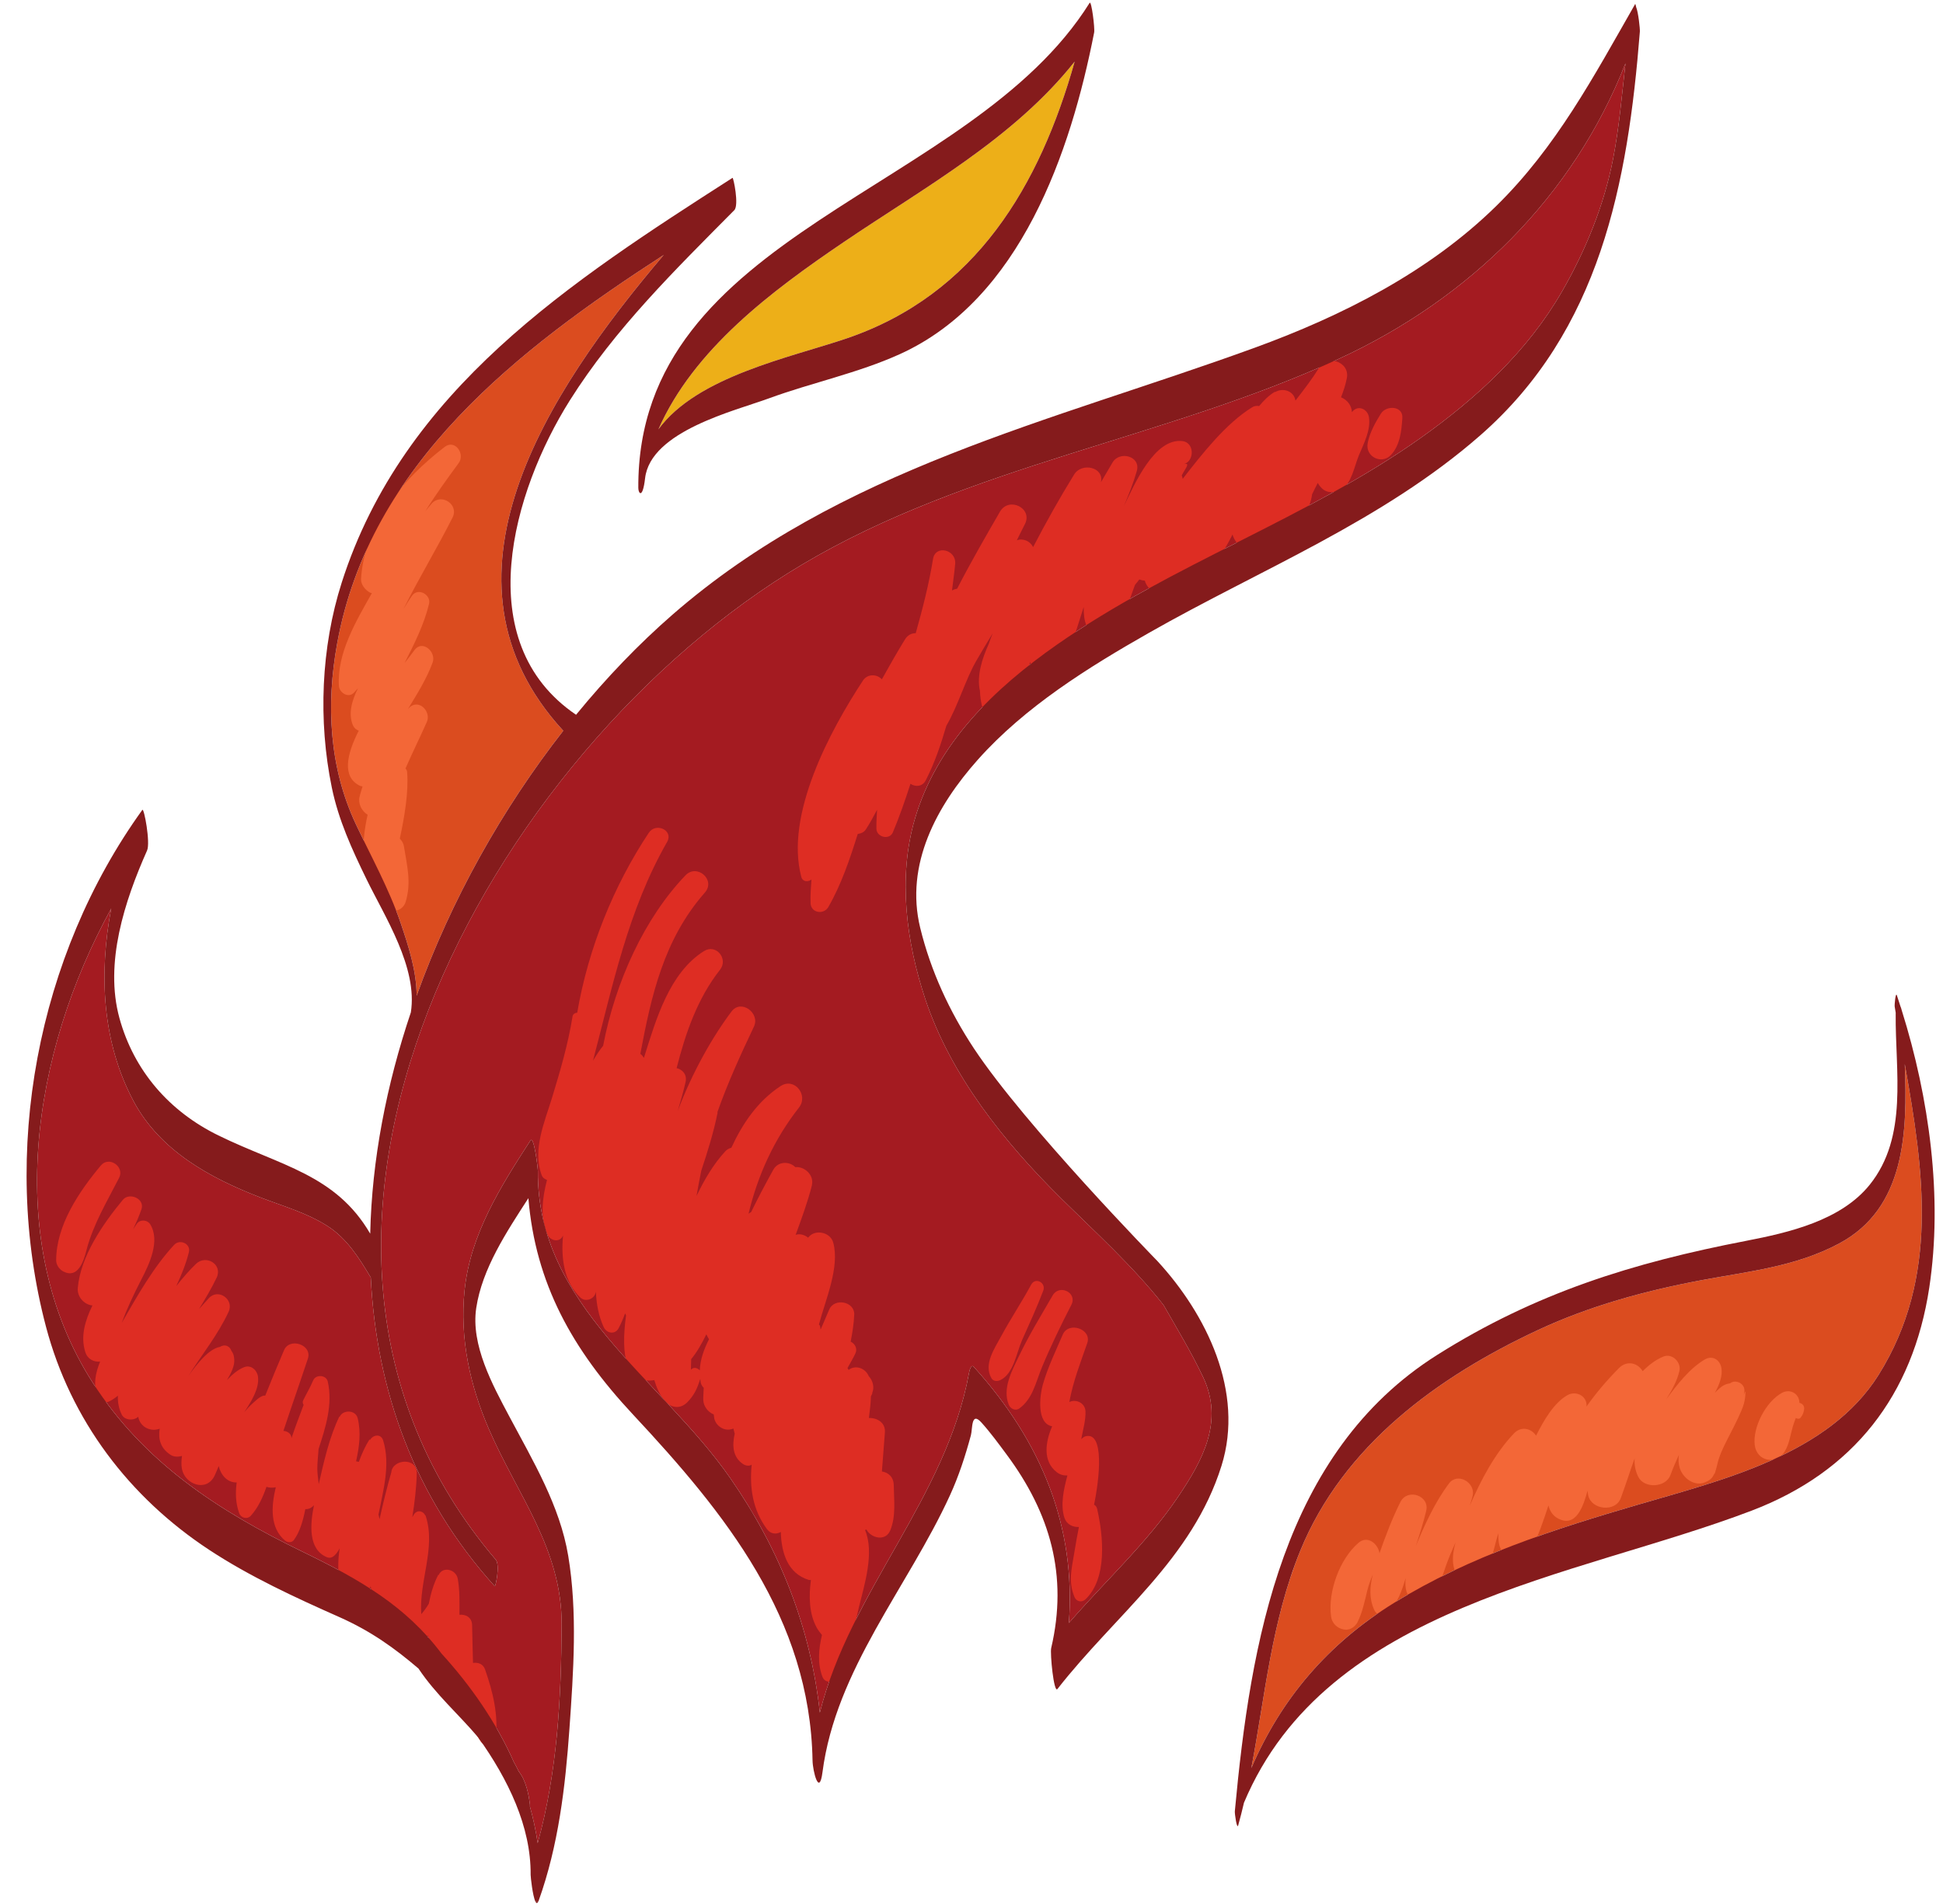
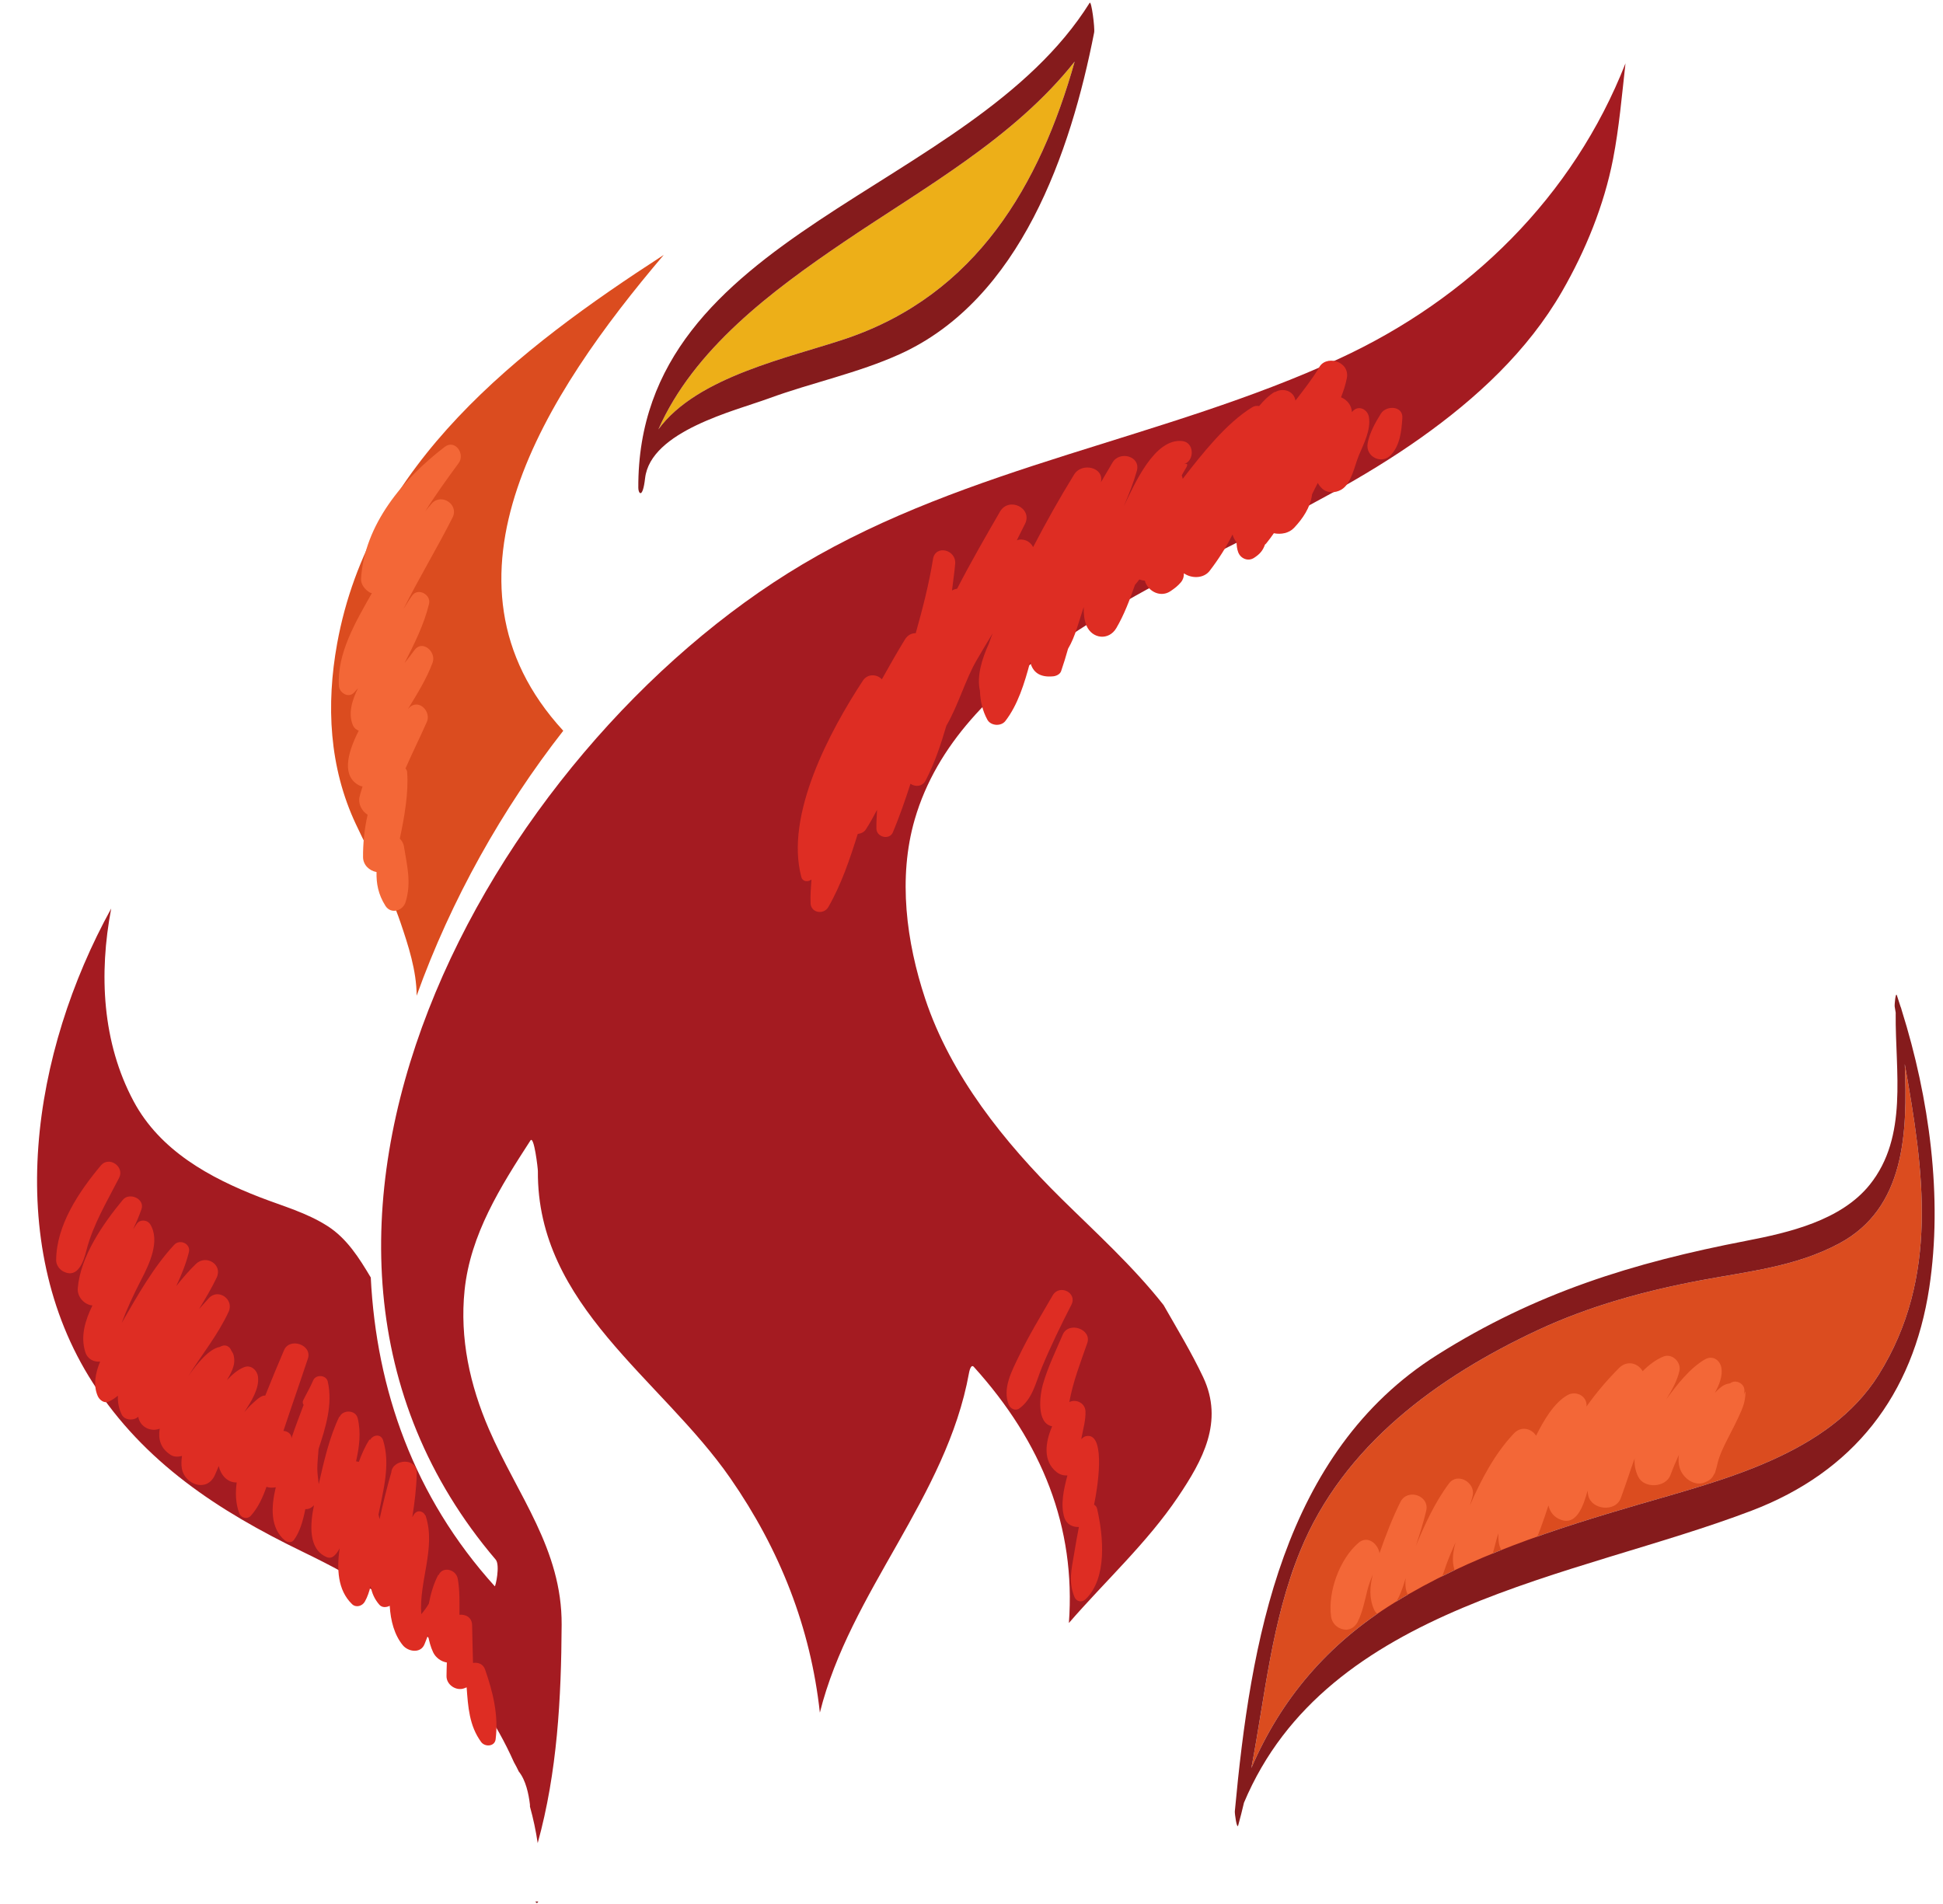
<svg xmlns="http://www.w3.org/2000/svg" height="1965.4" preserveAspectRatio="xMidYMid meet" version="1.0" viewBox="213.9 242.5 2005.9 1965.4" width="2005.9" zoomAndPan="magnify">
  <g>
    <g id="change1_1">
      <path d="M 1084.992 492.414 C 1010.582 542.887 930.23 602.805 893.598 685.816 C 933.496 631.102 1029.48 611.73 1087.543 592.031 C 1221.781 546.508 1287.461 433.422 1323.355 306.102 C 1260.473 385.465 1167.754 436.305 1084.992 492.414" fill="#edaf18" />
    </g>
    <g id="change2_1">
      <path d="M 718.691 1718.133 C 699.016 1672.699 688.398 1624.34 693.52 1574.652 C 699.465 1516.961 730.703 1467.582 761.488 1420.012 C 765.23 1414.25 769.223 1449.172 769.195 1451.57 C 768.129 1590.641 896.363 1665.621 967.836 1768.621 C 1019.23 1842.703 1050.73 1923.102 1060.301 2010.691 C 1091.641 1885.32 1190.938 1788.73 1214.258 1660.102 C 1214.477 1658.891 1216.129 1650.27 1219.258 1653.73 C 1289.836 1731.801 1324.645 1819.289 1317.395 1918.16 C 1354.973 1874.75 1398.113 1835.469 1430.164 1787.82 C 1455.359 1750.371 1477.715 1710.25 1455.938 1664.203 C 1443.875 1638.699 1429.164 1614.492 1415.164 1589.949 C 1383.641 1549.852 1344.406 1514.34 1309.539 1479.93 C 1250.809 1421.91 1195.379 1353.07 1168.996 1273.52 C 1149.629 1215.141 1140.77 1148.73 1158.23 1088.555 C 1180.98 1010.207 1240.258 953.34 1305.547 907.738 C 1423.875 825.07 1563.023 777.984 1680.637 694.578 C 1738.012 653.898 1791.09 604.926 1826.508 543.391 C 1850.719 501.34 1869.859 454.594 1879.164 406.781 C 1885.504 374.059 1888.293 340.918 1892.004 307.895 C 1838.086 445.32 1730.988 550.812 1596.113 612.941 C 1416.242 695.816 1214.289 723 1042.41 825.125 C 720.082 1016.664 440.602 1517.871 725.652 1852.738 C 730.434 1858.359 725.414 1881.051 724.668 1880.219 C 641.184 1787.891 602.453 1677.062 596.672 1561.441 C 584.828 1541.512 572.086 1521.25 552.324 1508.531 C 530.582 1494.539 506.184 1487.871 482.301 1478.633 C 430.418 1458.531 379.141 1430.492 351.883 1379.582 C 319.383 1318.891 315.852 1248.043 328.711 1180.473 C 247.137 1328.48 215.969 1524.371 309.789 1670.262 C 362.645 1752.43 439.309 1802.391 525.898 1844.383 C 585.703 1873.383 632.855 1900.699 669.676 1949.672 C 700.293 1983.27 726.258 2020.891 744.414 2061.77 C 746.203 2064.922 747.875 2068.16 749.465 2071.48 C 756.777 2080.48 759.703 2094.75 761.008 2105.77 C 761.051 2106.121 761.039 2106.832 761.008 2107.742 C 764.43 2120.051 767.129 2132.629 769 2145.43 C 789.281 2072.211 793.316 1995.77 793.727 1920.012 C 794.16 1841.922 748.258 1786.441 718.691 1718.133" fill="#a41b21" />
    </g>
    <g id="change3_1">
      <path d="M 795.398 996.969 C 652.059 841.145 777.848 648.41 899.109 505.711 C 748.75 603.062 595.719 721.184 561.961 906.879 C 550.445 970.266 553.707 1034.793 581.301 1093.438 C 597.109 1127.035 615.52 1160.082 627.504 1195.352 C 635.281 1218.223 644.027 1244.906 644.027 1270.516 C 679.582 1171.43 732.605 1077.277 795.398 996.969" fill="#db4c1f" />
    </g>
    <g id="change3_2">
      <path d="M 2112.551 1526.367 C 2067.598 1550.359 2019.422 1555.039 1970.199 1564.277 C 1912.301 1575.137 1854.93 1590.789 1801.41 1615.809 C 1698.012 1664.148 1600.75 1734.738 1556.285 1843.598 C 1526.574 1916.316 1520.113 1992.629 1505.727 2067.988 C 1536.418 1996.59 1584.457 1939.73 1653.645 1897.051 C 1731.109 1849.289 1818.34 1821.328 1905.16 1795.93 C 1991.953 1770.559 2101.852 1744.27 2153.316 1661.996 C 2216.426 1561.117 2199.848 1450.707 2180.352 1341.098 C 2183.18 1411.727 2180.879 1489.906 2112.551 1526.367" fill="#db4c1f" />
    </g>
    <g id="change4_1">
      <path d="M 318.02 1445.789 C 295.559 1472.641 272.059 1507.289 271.875 1543.641 C 271.844 1548.512 275.277 1553.262 279.539 1555.379 C 294.617 1562.852 300.34 1544.301 303.195 1533.16 C 310 1506.691 324.543 1482.699 336.879 1458.531 C 342.77 1447.012 326.441 1435.719 318.02 1445.789" fill="#de2d23" />
    </g>
    <g id="change4_2">
      <path d="M 714.656 1966.109 C 712.699 1960.539 707.637 1958.57 702.223 1959.398 C 701.93 1946.48 701.465 1933.551 701.297 1920.602 C 701.184 1912.281 694.715 1909.078 688.23 1909.641 C 688.246 1897.328 688.695 1885.078 686.512 1872.629 C 684.742 1862.602 670.75 1859.309 666.77 1868.672 C 666.641 1868.578 666.5 1868.469 666.359 1868.391 C 661.676 1877.41 658.609 1887.66 656.629 1898.121 C 654.434 1902 651.762 1905.621 648.809 1909.078 C 646.348 1874.852 664.012 1840.891 653.52 1808.109 L 653.504 1808.012 C 653.406 1807.711 653.406 1807.379 653.293 1807.07 L 652.973 1807.23 C 651.297 1802.91 644.898 1800.559 641.172 1806.129 C 640.609 1806.961 640.102 1808.07 639.555 1808.941 C 641.902 1793.922 643.816 1778.84 644.152 1763.559 C 644.52 1746.77 619.09 1748.809 617.867 1762.59 C 613.281 1778.539 609.312 1794.719 605.742 1811.012 C 605.363 1809.391 605.012 1807.762 604.66 1806.141 C 609.625 1780.898 617.066 1754.68 609.512 1729.828 C 607.25 1722.352 599.008 1723.77 595.941 1729.16 C 595.719 1729.012 595.52 1728.859 595.293 1728.719 C 590.824 1735.781 587.336 1743.609 584.352 1751.789 C 583.395 1751.629 582.453 1751.289 581.496 1751.262 C 584.805 1736.41 586.812 1721.449 583.129 1706.609 C 580.965 1697.961 567.742 1697.789 564.492 1705.371 C 564.383 1705.289 564.27 1705.219 564.156 1705.129 C 553.977 1726.25 548.32 1751.262 542.945 1774.789 C 542.441 1769.559 541.5 1764.172 541.484 1759.078 C 541.473 1752.238 542.383 1745.371 542.777 1738.52 C 550.203 1715.82 557.613 1692.41 552.258 1668.809 C 550.695 1661.922 539.91 1661.281 537.238 1667.641 C 534.215 1674.801 530.387 1681.199 526.957 1688.148 C 526.027 1690.039 526.465 1691.629 527.348 1692.969 C 523.031 1704.43 518.672 1715.738 514.805 1727.379 C 514.723 1726.91 514.805 1726.359 514.691 1725.879 C 513.863 1722.18 510.137 1719.988 506.492 1719.859 C 514.734 1694.898 523.508 1670.102 531.754 1645.172 C 536.449 1630.93 512.922 1622.898 507.098 1636.559 C 500.457 1652.129 493.977 1667.691 487.742 1683.379 C 486.984 1683.391 486.211 1683.328 485.605 1683.531 C 481.094 1684.961 477.172 1689.34 473.707 1692.34 C 470.898 1694.781 468.52 1697.75 466.016 1700.609 C 473.387 1689.301 481.852 1675.922 480.223 1663.77 C 479.348 1657.23 473.102 1651.309 466.102 1653.98 C 459.52 1656.469 453.652 1661.621 448.184 1667.422 C 452.359 1660.539 456.297 1652.66 455.734 1646.078 C 455.496 1643.309 455.203 1640.781 453.629 1638.371 C 453.289 1637.852 453.121 1637.66 452.867 1637.289 C 452.078 1635.211 450.926 1633.359 448.645 1632.289 C 446.016 1631.059 443.133 1631.672 440.898 1633.129 C 429.605 1635 417.113 1650.719 408.367 1663.172 C 422.148 1641.141 438.719 1621 449.941 1596.77 C 455.859 1583.988 439.027 1572.199 429.406 1582.898 C 426.188 1586.488 422.809 1590.199 419.395 1593.988 C 425.863 1583.441 432.176 1572.82 437.523 1561.719 C 444.148 1547.969 426.594 1537.422 416.258 1547.359 C 408.945 1554.391 402.266 1562.238 395.852 1570.328 C 401.137 1558.949 405.918 1547.391 408.898 1535.309 C 411.082 1526.512 399.523 1521.469 393.742 1527.691 C 372.18 1550.852 355.57 1580.602 339.816 1607.879 C 339.734 1608.039 339.621 1608.199 339.535 1608.359 C 345.137 1593.309 351.844 1578.969 359.703 1563.75 C 368.031 1547.629 379.578 1523.672 368.93 1506.461 C 366.133 1501.949 358.945 1501.25 355.543 1505.48 C 353.996 1507.41 352.73 1509.73 351.309 1511.84 C 354.43 1505.02 357.453 1498.148 359.945 1490.941 C 363.672 1480.141 347.438 1473.148 340.707 1481.262 C 320.285 1505.891 296.949 1539.629 294.195 1572.371 C 293.395 1581.879 301.395 1589.672 309.328 1590.328 C 301.844 1605.641 296.797 1622.199 301.945 1638.43 C 304.309 1645.898 310.918 1648.91 317.262 1648.27 C 312.336 1660.281 309.988 1672.531 314.727 1683.672 C 316.484 1687.809 321.367 1691.762 326.191 1689.578 C 329.691 1688 332.742 1685.871 335.586 1683.48 C 335.391 1690.211 336.457 1696.82 339.621 1703.07 C 342.449 1708.621 350.426 1709.309 355.191 1706.34 C 355.699 1706.02 356.105 1705.539 356.598 1705.211 C 358.508 1716.199 369.957 1721.141 378.773 1717.512 C 377.074 1727.949 379.355 1737.789 390.18 1744.672 C 393.445 1746.75 397.805 1746.809 401.785 1745.672 C 401.152 1750.039 400.914 1754.398 401.645 1758.68 C 404.414 1775.031 427.172 1783.672 435.566 1765.82 C 437.059 1762.59 438.367 1759.34 439.688 1756.102 C 441.883 1765.41 448.535 1773.301 458.254 1773.051 C 456.816 1783.789 457.113 1794.531 460.852 1804.809 C 462.684 1809.859 469.211 1811.5 472.922 1807.352 C 480.488 1798.891 485.199 1788.48 488.996 1777.57 C 492.219 1778.66 495.512 1778.648 498.617 1778.039 C 493.766 1798.078 492.57 1820.121 508.211 1833.102 C 510.711 1835.16 515.172 1835.441 517.266 1832.539 C 523.637 1823.781 526.758 1812.43 529.121 1800.57 C 529.516 1800.559 529.855 1800.672 530.246 1800.629 C 533.793 1800.309 536.125 1798.66 538.023 1796.59 C 534.113 1815.93 531.793 1842.02 551.203 1850.148 C 554.172 1851.391 556.66 1850.73 559.008 1848.629 C 561.312 1846.578 563.031 1843.949 564.492 1841.109 C 561.609 1861.961 562.188 1884.039 577.363 1898.699 C 581.469 1902.672 587.926 1900.699 590.512 1896.148 C 593.34 1891.172 595.113 1885.66 596.516 1879.98 C 597.668 1886.84 600.371 1893.379 605.602 1899.379 C 608.305 1902.449 612.832 1902.199 616.223 1900.398 C 617.191 1916.012 621.031 1930.488 629.75 1941.129 C 635.293 1947.879 648.328 1950.031 652.238 1939.84 C 653.379 1936.898 654.617 1933.82 655.812 1930.781 C 656.895 1936.859 658.426 1942.828 661.043 1948.379 C 663.688 1954 669.398 1958.059 675.203 1958.941 C 675.094 1963.68 674.867 1968.422 674.867 1973.148 C 674.867 1982 684.727 1988.512 692.898 1985.672 C 693.926 1985.309 694.699 1984.961 695.641 1984.602 C 697.133 2004.648 698.27 2024.211 710.648 2041.059 C 714.531 2046.328 724.613 2045.891 725.57 2038.262 C 728.68 2013.422 722.867 1989.609 714.656 1966.109" fill="#de2d23" />
    </g>
    <g id="change4_3">
-       <path d="M 1278.449 1568.84 C 1268.68 1586.898 1257.25 1603.969 1247.512 1622.031 C 1240.398 1635.18 1229.25 1650.949 1237.379 1665.359 C 1239.359 1668.879 1243.57 1668.82 1246.719 1667.328 C 1260.371 1660.801 1263.309 1638.922 1269.16 1625.871 C 1276.691 1609.059 1284.371 1592.301 1290.922 1575.078 C 1294.059 1566.809 1282.809 1560.75 1278.449 1568.84" fill="#de2d23" />
-     </g>
+       </g>
    <g id="change4_4">
      <path d="M 1300.648 1579.941 C 1288.77 1600.539 1276.27 1620.828 1265.988 1642.309 C 1258.629 1657.648 1248.531 1675.809 1255.281 1692.73 C 1256.961 1696.941 1262.16 1699.578 1266.25 1696.641 C 1280.102 1686.648 1283.281 1669.301 1289.578 1654.121 C 1298.711 1632.172 1309.109 1610.738 1319.98 1589.609 C 1326.391 1577.141 1307.57 1567.941 1300.648 1579.941" fill="#de2d23" />
    </g>
    <g id="change4_5">
      <path d="M 1346.551 1800.289 C 1346.07 1798.148 1344.859 1796.82 1343.379 1795.988 C 1348.949 1769.301 1354.32 1720.629 1334.789 1725.32 C 1332.871 1725.77 1331.578 1727.141 1330.141 1728.328 C 1331.93 1718.719 1334.91 1708.648 1334.512 1699.52 C 1334.109 1690.988 1324.84 1686.68 1317.852 1690 C 1317.852 1689.961 1317.871 1689.898 1317.871 1689.852 C 1321.719 1668.789 1329.328 1649.371 1336.352 1629.199 C 1341.398 1614.699 1317.031 1606.391 1311.059 1620.391 C 1303.719 1637.57 1295.551 1654.191 1290.43 1672.238 C 1287.43 1682.828 1283.621 1712.051 1300.121 1715.09 C 1292.828 1731.859 1290.461 1751.238 1304.781 1762.398 C 1308.301 1765.16 1312.191 1766.051 1315.891 1765.781 C 1312.031 1780.148 1308.398 1796.398 1312.871 1809.77 C 1315.078 1816.379 1321.539 1819.422 1327.73 1819.012 C 1325.949 1828.078 1324.34 1837.18 1322.828 1846.391 C 1320.129 1862.781 1316.711 1875.41 1323.102 1891.219 C 1325.109 1896.199 1330.762 1897.328 1334.602 1893.648 C 1357.27 1871.84 1352.988 1828.5 1346.551 1800.289" fill="#de2d23" />
    </g>
    <g id="change4_6">
      <path d="M 1610.289 667.184 C 1610.031 667.469 1609.84 667.785 1609.602 668.066 C 1609.25 660.656 1604.375 655.203 1598.367 652.668 C 1600.777 646.332 1602.992 639.918 1604.316 633.117 C 1607.902 614.754 1581.371 608.238 1575.184 622.98 C 1568.789 633.355 1560.336 644.43 1551.285 656.074 C 1549.645 645.789 1538.148 642.633 1530.355 647.305 C 1530.285 647.191 1530.219 647.078 1530.129 646.965 C 1523.68 650.77 1518.52 656.039 1513.789 661.766 C 1511.504 661.324 1509.07 661.461 1506.594 662.988 C 1479.449 679.723 1454.988 711.039 1434.871 736.906 C 1434.645 735.695 1434.477 734.449 1433.887 733.422 C 1433.922 733.34 1433.953 733.262 1434 733.195 C 1437.121 726.688 1443.742 719.582 1435.844 721.801 C 1447.34 718.574 1447.09 699.387 1434.633 697.895 C 1405.633 694.453 1385.02 742.789 1374.102 765.125 C 1379.191 753.254 1383.969 741.238 1387.508 728.793 C 1391.875 713.395 1369.746 707.566 1362.426 720.047 C 1360.648 723.066 1356.191 730.523 1350.453 740.414 C 1354.074 724.789 1330.723 719.594 1322.867 732.312 C 1307.766 756.738 1293.758 781.848 1280.461 807.328 C 1277.496 801.238 1269.996 797.879 1263.625 800.355 C 1266.41 794.824 1269.078 789.223 1271.93 783.746 C 1280.543 767.16 1255.391 754.852 1246.18 770.859 C 1232.332 794.879 1216.684 821.832 1201.996 850.32 C 1200.188 850.605 1198.387 851.125 1196.723 852.188 C 1197.742 843.012 1199.246 833.586 1200.016 824.57 C 1201.238 809.973 1179.559 804.488 1177.105 819.75 C 1173.02 845.164 1166.457 870.676 1159.273 896.246 C 1155.199 896.191 1151.047 897.945 1148.047 902.844 C 1140.32 915.469 1132.297 929.434 1124.293 943.891 C 1119.754 938.688 1109.754 937.535 1104.703 945.238 C 1070.703 997.016 1024.082 1083.852 1041.145 1147.836 C 1042.535 1153.098 1048.055 1153.234 1051.625 1150.598 C 1051.043 1158.844 1050.383 1167.148 1050.723 1175.094 C 1051.164 1185.23 1064.363 1187.121 1069.055 1178.961 C 1082.555 1155.441 1091.242 1129.551 1099.414 1103.508 C 1102.625 1103.109 1105.812 1101.832 1107.695 1098.945 C 1111.984 1092.418 1115.684 1085.516 1119.344 1078.59 C 1119.074 1085.121 1118.516 1091.637 1118.684 1098.164 C 1118.922 1106.91 1132.195 1110.215 1135.727 1101.742 C 1142.438 1085.707 1148.32 1068.859 1153.852 1051.73 C 1158.898 1055.113 1166.164 1054.82 1169.57 1048.191 C 1178.812 1030.301 1185.227 1011.191 1190.887 991.797 C 1203.105 970.898 1210.574 944.129 1221.977 924.441 C 1227.418 915.02 1233.02 905.75 1238.633 896.496 C 1237.23 900.027 1235.938 903.656 1234.684 907.277 C 1227.566 922.902 1222.09 940.715 1225.574 955.797 C 1225.926 966.184 1228.121 976.242 1233.234 985.562 C 1236.742 992 1247.355 992.668 1251.793 986.922 C 1264.656 970.289 1271.488 948.25 1277.43 925.836 C 1279.918 936.289 1287.113 942.16 1301.18 940.77 C 1304.324 940.465 1308.227 938.699 1309.359 935.441 C 1311.996 927.871 1314.316 920.133 1316.531 912.301 C 1324.168 899.586 1327.902 883.133 1332.691 869.25 C 1332.566 876.141 1333.141 882.762 1335.621 888.566 C 1341.445 902.176 1358.633 904.156 1366.371 890.941 C 1374.359 877.34 1380.145 861.988 1385.574 846.453 C 1387.09 844.562 1388.652 842.66 1390.145 840.75 C 1392 841.473 1393.934 841.883 1395.883 842.016 C 1396.051 842.504 1396.051 843 1396.23 843.488 C 1400.191 853.773 1412.594 859.508 1422.379 852.789 C 1426.656 849.859 1429.734 847.582 1433.039 843.668 C 1435.379 840.828 1436.195 837.82 1436.07 834.742 C 1436.148 834.672 1436.23 834.57 1436.297 834.504 C 1444.195 840.016 1456.617 839.82 1462.703 831.867 C 1471.879 819.93 1479.664 807.676 1486.316 794.395 C 1487.211 797.348 1488.547 800.086 1490.469 802.414 C 1490.605 805.879 1490.945 809.328 1492.191 812.656 C 1494.656 819.242 1502.363 822.477 1508.527 818.473 C 1514.434 814.625 1517.578 811.129 1519.809 804.77 C 1520.215 804.352 1520.68 804.113 1521.074 803.625 C 1523.961 800.027 1526.574 796.543 1528.984 793.023 C 1536.316 794.598 1544.68 792.957 1549.805 787.527 C 1558.832 778.012 1566.582 766.527 1568.395 753.379 C 1568.414 753.266 1568.359 753.152 1568.359 753.039 C 1570.262 749 1572.344 745.062 1574.344 741.09 C 1575.352 742.969 1576.699 744.801 1578.484 746.566 C 1583.883 751.977 1592.469 751.625 1598.625 748.051 C 1609.172 741.93 1612.125 723.793 1616.707 712.762 C 1621.707 700.766 1629.312 686.477 1627.125 673.102 C 1625.848 665.16 1616.355 660.273 1610.289 667.184" fill="#de2d23" />
    </g>
    <g id="change4_7">
-       <path d="M 936.336 1657.352 C 934.195 1654.98 930.652 1653.719 928.023 1655.922 C 927.785 1656.191 927.449 1656.301 927.211 1656.57 C 927.293 1652.969 927.293 1649.27 927.473 1645.73 C 933.551 1638.359 938.559 1629.43 943.113 1620.102 C 943.988 1621.852 944.844 1623.59 945.855 1625.219 C 940.625 1635.531 936.703 1646.352 936.336 1657.352 Z M 1136.59 1775.961 C 1136.48 1767.238 1130.84 1762.738 1124.359 1761.711 C 1125.441 1748.309 1126.43 1734.91 1127.441 1721.461 C 1128.199 1711.27 1119.531 1706.262 1110.91 1706.5 C 1111.871 1699.031 1112.852 1691.551 1113.012 1684.16 C 1113.488 1683.031 1114.18 1681.969 1114.629 1680.82 C 1114.5 1680.801 1114.371 1680.789 1114.25 1680.789 C 1116.898 1675.051 1115.059 1667.922 1110.84 1663.422 C 1107.219 1654.898 1097.129 1651.41 1090.012 1656.84 C 1089.621 1656.219 1089.199 1655.609 1088.82 1654.969 C 1091.602 1650 1094.488 1645.102 1096.949 1639.93 C 1099.422 1634.77 1096.441 1629.75 1092.102 1627.672 C 1093.879 1618.512 1095.371 1609.289 1095.789 1599.84 C 1096.398 1586.121 1075.301 1582.27 1070.02 1594.422 C 1067.27 1600.711 1064.219 1607.77 1061.109 1615.148 C 1061 1614.961 1061.059 1614.641 1060.941 1614.449 C 1060.691 1613.352 1060.762 1612.16 1060.32 1611.102 C 1060.102 1610.578 1059.621 1610.41 1059.34 1609.98 C 1066.328 1583.699 1080.941 1550.789 1074.121 1525.441 C 1071.238 1514.672 1055.441 1511.121 1048.449 1520.02 C 1048.398 1520.121 1048.301 1520.281 1048.238 1520.359 C 1044.52 1517.32 1039.5 1515.941 1035.301 1517.422 C 1041.48 1500.391 1047.789 1483.43 1052.219 1465.859 C 1052.18 1465.859 1052.141 1465.859 1052.102 1465.852 C 1054.469 1455.738 1044.422 1446.512 1034.949 1447.52 C 1029.121 1441.461 1017.262 1441.102 1012.238 1450.18 C 1004.109 1464.859 996.488 1479.219 989.371 1493.859 C 988.43 1494.281 987.598 1495.09 986.672 1495.578 C 996.289 1455.648 1013.012 1418.77 1038.762 1385.98 C 1048.809 1373.18 1034.039 1354.398 1019.672 1363.871 C 996.289 1379.25 980.566 1402.23 968.922 1427.48 C 966.715 1428.102 964.562 1429.102 962.773 1431.039 C 950.695 1444.078 941.188 1460.191 932.961 1477.281 C 934.492 1468.559 936.098 1459.84 937.867 1451.172 C 944.406 1431.57 950.523 1411.898 954.617 1391.859 C 954.715 1391.352 954.562 1390.949 954.617 1390.461 C 965.238 1360.371 978.469 1331.461 992.242 1302.41 C 998.852 1288.441 979.008 1273.66 969.117 1286.801 C 949.473 1312.871 928.457 1349.879 913.551 1389.531 C 916.434 1379.609 919.43 1369.719 921.668 1359.621 C 923.383 1351.809 918.402 1346.711 912.426 1345.25 C 921.625 1309.078 934.016 1273.172 957.223 1243.719 C 966.082 1232.48 953.184 1216.57 940.609 1224.48 C 904.848 1246.98 891.105 1295.25 879.121 1333.238 C 878.98 1333.699 878.828 1334.219 878.672 1334.68 C 877.633 1333.148 876.551 1331.621 874.973 1330.551 C 886.184 1271.02 898.98 1212.441 941.625 1163.988 C 953.059 1150.988 933.48 1133.809 921.555 1146.25 C 879.457 1190.16 849.211 1255.762 836.551 1322.219 C 832.684 1326.98 829.305 1332.219 826.102 1337.609 C 846.395 1260.328 862.23 1182.199 902.598 1111.789 C 909.516 1099.719 891.02 1091.262 883.68 1102.328 C 847.238 1157.238 821.18 1221.859 809.801 1288.059 C 807.59 1288.16 805.371 1289.48 804.988 1291.891 C 800.363 1320.559 792.332 1347.93 783.867 1375.672 C 776.117 1401.078 763.43 1429.48 773.062 1455.648 C 774.105 1458.48 776.27 1459.949 778.621 1460.66 C 773.602 1479.898 771.562 1499.539 778.832 1516.73 C 781.266 1522.512 789.605 1525.891 794.145 1519.961 C 794.57 1519.398 794.766 1518.699 795.176 1518.141 C 792.938 1541.91 796.215 1565.859 813.035 1582.129 C 818.34 1587.25 827.48 1583.762 828.914 1576.871 C 828.984 1576.531 828.996 1576.211 829.066 1575.879 C 829.602 1588.672 831.852 1601.121 837.141 1612.648 C 840.094 1619.09 848.801 1620.828 852.527 1613.84 C 855.156 1608.922 857.293 1603.77 859.234 1598.539 C 859.602 1599.172 859.91 1599.84 860.223 1600.5 C 854.469 1642.629 860.137 1672.25 889.391 1667.391 C 891.695 1675.148 894.875 1682.48 900.062 1688.641 C 906.406 1696.129 916.043 1697.711 923.371 1690.34 C 930.863 1682.801 933.832 1675.512 936.883 1666.059 C 937.066 1667.34 937.012 1668.629 937.293 1669.898 C 937.797 1672.211 938.98 1673.91 940.414 1675.352 C 940.305 1679.52 939.836 1683.66 939.949 1687.859 C 940.133 1694.32 944.703 1700.441 950.75 1702.859 C 951.09 1704.602 951.047 1706.359 951.594 1708.102 C 953.227 1713.238 957.598 1717.141 962.848 1718.27 C 965.785 1718.891 968.5 1718.379 971.031 1717.43 C 971.469 1719.18 971.863 1720.941 972.395 1722.691 C 969.57 1735.191 970.527 1746.949 980.777 1753.891 C 983.535 1755.75 986.867 1756.52 989.918 1754.719 C 987.559 1778.461 990.961 1801.281 1005.672 1821.219 C 1009.602 1826.551 1015.5 1826.781 1019.988 1824.16 C 1020.539 1846.059 1027.301 1867 1048.641 1873.609 C 1049.469 1873.879 1050.281 1873.828 1051.059 1873.738 C 1048.789 1890.82 1049.211 1908.488 1056.941 1922.75 C 1056.949 1922.781 1056.949 1922.82 1056.961 1922.852 C 1056.98 1922.879 1057.012 1922.891 1057.02 1922.922 C 1058.5 1925.621 1060.461 1928.078 1062.461 1930.512 C 1059.039 1945.238 1057.609 1960.148 1063.148 1974.18 C 1064.91 1978.609 1070.891 1980.57 1074.262 1976.52 C 1091.199 1956.238 1094.379 1927.109 1100.551 1902.129 C 1106.238 1879.012 1116.879 1845.469 1106.949 1822.219 C 1107.43 1822.078 1107.859 1821.77 1108.32 1821.59 C 1113.289 1830.809 1128.25 1834.191 1133.02 1822.461 C 1139 1807.762 1136.82 1791.559 1136.59 1775.961" fill="#de2d23" />
-     </g>
+       </g>
    <g id="change4_8">
      <path d="M 1639.492 669.539 C 1633.777 678.715 1627.742 689.512 1625.82 700.207 C 1623.312 714.012 1640.219 722.496 1649.828 712.273 C 1659.301 702.172 1660.754 687.508 1661.652 674.211 C 1662.523 661.227 1644.957 660.789 1639.492 669.539" fill="#de2d23" />
    </g>
    <g id="change5_1">
      <path d="M 2014.66 1679.59 C 2016.184 1671.227 2005.816 1666.078 2000.199 1670.617 C 1998.059 1671 1996.027 1671.457 1993.977 1672.5 C 1990.176 1674.398 1987.281 1677.508 1984.312 1680.508 C 1989.09 1671.77 1992.418 1662.719 1991.02 1654.73 C 1989.559 1646.457 1981.789 1641.469 1973.984 1646.02 C 1958.43 1655.109 1945.355 1671.891 1934.121 1687.188 C 1940.07 1677.668 1945.379 1667.957 1947.691 1657.91 C 1949.746 1648.961 1940.27 1639.43 1931.238 1643.039 C 1923.32 1646.219 1916.23 1651.688 1909.723 1658.188 C 1905.355 1650.238 1894.012 1646.258 1885.387 1654.879 C 1872.867 1667.43 1861.707 1680.637 1851.711 1694.699 C 1851.738 1694.168 1851.848 1693.617 1851.836 1693.078 C 1851.488 1682.91 1840.18 1678.258 1832.004 1682.969 C 1818.16 1690.957 1807.988 1708.328 1799.688 1724.75 C 1795.051 1717.438 1784.457 1714.367 1776.789 1722.477 C 1756.98 1743.379 1742.863 1770.348 1731.32 1796.887 C 1732.375 1793.387 1733.598 1789.93 1734.328 1786.359 C 1737.051 1773.148 1718.652 1762.289 1709.844 1774.051 C 1695.332 1793.34 1684.977 1816.18 1675.625 1838.438 C 1679.547 1826.508 1683.355 1814.551 1686.266 1802.371 C 1690.051 1786.52 1666.914 1778.828 1659.715 1793.098 C 1651.129 1810.18 1644.398 1828.098 1638.051 1846.109 C 1636.418 1836.207 1625.742 1827.379 1616.414 1835.348 C 1596.891 1852.051 1584.543 1886.059 1588.082 1911.5 C 1589.219 1919.738 1596.422 1925.059 1603.473 1925.031 C 1603.387 1925.078 1603.297 1925.148 1603.199 1925.199 C 1603.484 1925.23 1603.77 1925.098 1604.039 1925.078 C 1604.277 1925.078 1604.488 1925.008 1604.695 1925 C 1605.734 1924.898 1606.738 1924.699 1607.727 1924.281 C 1608.457 1924.027 1609.137 1923.621 1609.844 1923.207 C 1610.164 1923 1610.473 1922.809 1610.809 1922.57 C 1611.586 1922 1612.332 1921.367 1613.035 1920.57 C 1614 1919.508 1614.828 1918.398 1615.41 1917.25 C 1620.605 1906.789 1622.711 1895.66 1625.52 1884.379 C 1626.93 1878.77 1628.934 1873.438 1631.121 1868.168 C 1628.105 1880.25 1627.078 1892.297 1632.535 1904.48 C 1635.168 1910.398 1641.688 1912.027 1646.5 1907.43 C 1656.906 1897.531 1661.176 1884.957 1665.082 1871.777 C 1663.895 1882.059 1665.738 1891.707 1675.18 1896.418 C 1693.18 1905.41 1703.312 1868.34 1706.84 1858.508 C 1709.684 1850.609 1713.074 1842.82 1716.527 1835.031 C 1712.48 1849.809 1711.824 1864.949 1723.281 1874.41 C 1725.953 1876.617 1729.812 1877.77 1733.18 1876.488 C 1752.898 1869.109 1754.805 1843.859 1760.719 1825.539 C 1760.668 1828.969 1760.793 1832.359 1761.324 1835.68 C 1762.945 1845.859 1771.555 1852.23 1780.043 1852.051 C 1779.918 1852.129 1779.793 1852.219 1779.66 1852.301 C 1781.727 1852.438 1783.691 1851.82 1785.574 1850.957 C 1785.918 1850.82 1786.227 1850.629 1786.539 1850.457 C 1787.578 1849.898 1788.516 1849.289 1789.445 1848.539 C 1790.074 1848.039 1790.656 1847.52 1791.25 1846.898 C 1792.523 1845.559 1793.664 1844.141 1794.469 1842.66 C 1802.09 1828.449 1807.262 1812.609 1812.469 1796.789 C 1813.902 1802.5 1816.848 1807.309 1822.367 1810.25 C 1841.023 1820.207 1848.594 1797.301 1852.852 1781.57 C 1853.109 1783.25 1853.184 1784.938 1853.566 1786.609 C 1857.105 1801.469 1881.664 1804.031 1887.156 1789.219 C 1892.293 1775.43 1896.523 1761.77 1901.434 1748.27 C 1901.027 1754.598 1902.078 1760.98 1905.195 1767.27 C 1911.367 1779.699 1933.727 1778.41 1938.449 1765.367 C 1941.109 1758.039 1944.141 1751.348 1947.148 1744.559 C 1945.898 1753.867 1947.703 1762.809 1955.969 1769.629 C 1960.582 1773.438 1967.414 1775.547 1973.227 1773.281 C 1977.188 1771.73 1980.801 1769.801 1982.766 1765.879 C 1983.965 1763.469 1984.277 1763.281 1984.301 1763.578 C 1984.449 1762.918 1984.723 1761.91 1985.277 1759.93 C 1983.645 1765.711 1986.207 1757.227 1986.566 1755.438 C 1988.508 1745.957 1992.863 1737.07 1997.23 1728.52 C 2002.191 1718.82 2007.289 1709.168 2011.566 1699.141 C 2013.832 1693.867 2015.242 1689.328 2015.688 1683.59 C 2016.602 1671.891 2012.977 1688.859 2014.66 1679.59" fill="#f36737" />
    </g>
    <g id="change5_2">
      <path d="M 1984.309 1763.578 C 1983.934 1765.168 1984.344 1763.988 1984.309 1763.578" fill="#f36737" />
    </g>
    <g id="change5_3">
-       <path d="M 2071.539 1690.848 C 2071.527 1681.488 2062.07 1675.949 2053.598 1680.52 C 2037.066 1689.41 2023.074 1716.148 2025.457 1734.629 C 2027.637 1751.348 2047.57 1755.219 2056.324 1741.129 C 2061.141 1733.379 2062.148 1724.301 2064.656 1715.629 C 2065.551 1712.547 2066.711 1709.539 2067.832 1706.508 C 2069.488 1707.48 2071.527 1707.82 2072.84 1706.09 C 2074.941 1703.309 2075.605 1701.789 2076.316 1698.309 C 2077.223 1694 2074.637 1691.539 2071.539 1690.848" fill="#f36737" />
-     </g>
+       </g>
    <g id="change5_4">
      <path d="M 673 703.895 C 630.289 736.551 589.992 784.07 586.645 840.113 C 586.293 846.125 591.062 851.676 595.953 854.383 C 596.613 854.75 597.137 854.664 597.785 854.941 C 581.398 883.957 561.625 917.035 563.793 950.801 C 564.211 957.301 572.777 963.258 578.574 958.344 C 580.441 956.75 581.766 954.711 583.496 952.988 C 577.207 965.781 573.199 979.211 578.234 991.324 C 579.277 993.812 581.594 996.043 584.281 996.832 C 571.668 1021.652 566.855 1044.512 585.238 1053.684 C 586.32 1054.234 587.164 1054.168 588.164 1054.504 C 587.164 1058.102 585.871 1061.691 585.059 1065.293 C 583.438 1072.469 587.359 1079.895 593.438 1083.723 C 589.879 1098.863 588.602 1114.609 588.699 1127.383 C 588.742 1135.551 595.223 1141.512 602.621 1142.848 C 602.367 1154.586 604.238 1165.695 611.793 1177.703 C 617.516 1186.766 629.863 1182.887 632.637 1173.789 C 638.75 1153.742 634.238 1136.867 630.918 1116.336 C 630.398 1113.078 628.711 1110.492 626.656 1108.359 C 631.535 1085.605 635.855 1060.074 634.223 1039.75 C 634.168 1038.273 633.605 1036.957 632.492 1035.977 C 639.469 1019.895 647.289 1004.32 654.602 987.766 C 659.062 977.691 647.273 964.336 637.262 972.289 C 636.445 972.938 635.867 973.82 635.07 974.5 C 644.504 959.012 654.195 943.645 660.508 926.625 C 664.645 915.469 649.762 902.406 641.648 913.887 C 639.668 916.699 636.039 921.324 631.594 927.023 C 641.582 907.258 651.762 887.234 656.836 865.883 C 659.074 856.473 645.672 849.047 639.543 857.195 C 636.191 861.625 633.492 866.617 630.438 871.312 C 646.391 839.262 665.082 808.695 681.145 776.738 C 687.863 763.355 669.68 751.391 659.695 762.242 C 657.316 764.832 655.234 767.664 652.973 770.348 C 663.715 753.07 675.785 736.496 687.43 720.598 C 694.363 711.137 683.66 695.734 673 703.895" fill="#f36737" />
    </g>
    <g id="change6_1">
      <path d="M 1087.543 592.043 C 1029.48 611.73 933.496 631.09 893.598 685.812 C 930.23 602.809 1010.582 542.883 1084.992 492.418 C 1167.754 436.301 1260.473 385.457 1323.352 306.102 C 1287.461 433.426 1221.781 546.516 1087.543 592.043 Z M 1338.812 245.457 C 1215.684 442.281 871.402 481.164 872.879 746.402 C 872.922 751.883 877.336 758.188 879.871 736.277 C 885.465 687.645 972.457 666.707 1007.352 653.91 C 1052.031 637.504 1099.613 627.77 1143.012 608.07 C 1267.562 551.504 1319.344 399.246 1343.465 276.07 C 1344.352 271.582 1340.645 242.512 1338.812 245.457" fill="#851b1c" />
    </g>
    <g id="change6_2">
      <path d="M 769.59 2205.73 L 766.637 2205.73 C 767.566 2207.59 768.566 2207.91 769.59 2205.73" fill="#851b1c" />
    </g>
    <g id="change6_3">
      <path d="M 2153.309 1662 C 2101.844 1744.27 1991.945 1770.559 1905.16 1795.93 C 1818.344 1821.328 1731.105 1849.289 1653.645 1897.051 C 1584.453 1939.73 1536.422 1996.59 1505.727 2067.988 C 1520.105 1992.629 1526.574 1916.32 1556.277 1843.598 C 1600.754 1734.742 1698.012 1664.148 1801.414 1615.809 C 1854.922 1590.789 1912.293 1575.141 1970.199 1564.281 C 2019.414 1555.039 2067.594 1550.359 2112.547 1526.371 C 2180.871 1489.91 2183.188 1411.73 2180.34 1341.102 C 2199.855 1450.711 2216.414 1561.121 2153.309 1662 Z M 2175.816 1281.352 C 2174.605 1277.609 2173.434 1273.84 2172.184 1270.129 C 2170.875 1266.281 2169.621 1280 2169.934 1281.828 C 2170.277 1283.941 2170.629 1286.039 2170.984 1288.148 C 2170.984 1288.559 2170.957 1288.91 2170.957 1289.359 C 2170.426 1348.832 2184.059 1415.859 2144.223 1465.59 C 2114.523 1502.648 2060.637 1515.09 2016.473 1523.621 C 1899.465 1546.238 1799.375 1577.238 1697.699 1641.34 C 1537.824 1742.172 1504.895 1938.09 1488.703 2112.59 C 1488.484 2114.781 1490.84 2131.922 1492.219 2126.988 C 1494.367 2119.27 1496.301 2111.5 1498.129 2103.73 C 1583.867 1899.68 1839.902 1871.672 2022.098 1802.23 C 2127.516 1762.07 2188.797 1683.141 2205.641 1571.852 C 2219.75 1478.668 2205.574 1375.949 2177.234 1285.711 C 2176.824 1284.02 2176.336 1282.52 2175.816 1281.352" fill="#851b1c" />
    </g>
    <g id="change6_4">
-       <path d="M 761.008 2107.742 C 761.035 2106.832 761.051 2106.121 761.008 2105.77 C 759.699 2094.75 756.777 2080.48 749.465 2071.48 C 747.875 2068.16 746.203 2064.922 744.414 2061.77 C 726.258 2020.891 700.293 1983.27 669.676 1949.672 C 632.855 1900.699 585.699 1873.383 525.898 1844.383 C 439.309 1802.391 362.645 1752.434 309.789 1670.262 C 215.969 1524.371 247.133 1328.484 328.707 1180.473 C 315.852 1248.043 319.383 1318.891 351.883 1379.582 C 379.141 1430.492 430.418 1458.531 482.301 1478.633 C 506.184 1487.871 530.582 1494.543 552.324 1508.531 C 572.09 1521.254 584.828 1541.512 596.672 1561.441 C 602.453 1677.062 641.184 1787.891 724.668 1880.223 C 725.414 1881.051 730.434 1858.359 725.652 1852.742 C 440.602 1517.871 720.082 1016.68 1042.41 825.125 C 1214.289 722.992 1416.25 695.816 1596.109 612.945 C 1730.98 550.809 1838.078 445.32 1892 307.891 C 1888.293 340.914 1885.504 374.062 1879.156 406.773 C 1869.859 454.59 1850.723 501.34 1826.508 543.391 C 1791.09 604.934 1738.02 653.898 1680.633 694.586 C 1563.02 777.984 1423.883 825.07 1305.547 907.738 C 1240.258 953.336 1180.977 1010.211 1158.227 1088.562 C 1140.766 1148.734 1149.629 1215.141 1168.996 1273.523 C 1195.379 1353.07 1250.809 1421.914 1309.539 1479.934 C 1344.406 1514.34 1383.633 1549.852 1415.152 1589.953 C 1429.16 1614.492 1443.875 1638.703 1455.934 1664.203 C 1477.711 1710.25 1455.352 1750.371 1430.164 1787.82 C 1398.113 1835.473 1354.965 1874.75 1317.387 1918.16 C 1324.648 1819.293 1289.836 1731.801 1219.258 1653.73 C 1216.129 1650.27 1214.477 1658.891 1214.258 1660.102 C 1190.938 1788.73 1091.637 1885.32 1060.297 2010.691 C 1050.727 1923.102 1019.227 1842.703 967.836 1768.621 C 896.363 1665.621 768.125 1590.641 769.195 1451.574 C 769.227 1449.172 765.227 1414.254 761.488 1420.012 C 730.703 1467.582 699.465 1516.961 693.516 1574.652 C 688.395 1624.34 699.016 1672.703 718.691 1718.133 C 748.254 1786.441 794.16 1841.922 793.723 1920.012 C 793.312 1995.773 789.277 2072.211 768.996 2145.43 C 767.125 2132.629 764.43 2120.051 761.008 2107.742 Z M 627.5 1195.352 C 615.52 1160.094 597.105 1127.043 581.297 1093.445 C 553.707 1034.801 550.441 970.27 561.961 906.887 C 595.715 721.195 748.746 603.066 899.105 505.723 C 777.844 648.418 652.055 841.148 795.398 996.973 C 732.602 1077.285 679.578 1171.434 644.023 1270.523 C 644.023 1244.914 635.277 1218.223 627.5 1195.352 Z M 801.77 2027.441 C 805.902 1968.883 810.234 1907.039 800.527 1848.84 C 791.867 1796.832 763.992 1750.621 739.633 1704.773 C 722.293 1672.141 699.832 1631.102 705.555 1592.934 C 711.645 1552.273 737.004 1514.203 759.379 1479.562 C 766.75 1567.473 804.426 1635.504 867.25 1702.77 C 962.621 1804.883 1050.137 1913.07 1052.746 2060.141 C 1052.938 2071.129 1059.68 2097.852 1063.008 2072.238 C 1076.809 1965.922 1151.109 1881.301 1194.598 1786.383 C 1203.738 1766.434 1210.488 1745.609 1216.207 1724.461 C 1218.078 1717.543 1216.328 1699.211 1227.176 1711.27 C 1236.527 1721.672 1244.848 1733.07 1253.168 1744.293 C 1298.117 1804.859 1316.637 1869.121 1299.137 1943.973 C 1297.809 1949.633 1301.859 1991.062 1305.578 1986.312 C 1365.656 1909.352 1444.738 1852.402 1474.961 1755.781 C 1498.809 1679.551 1459.41 1599.332 1408.672 1544.352 C 1408.223 1543.883 1271.746 1404.184 1219.418 1325.062 C 1194.156 1286.852 1174.766 1245.012 1163.906 1200.484 C 1147.898 1134.812 1181.176 1074.27 1223.289 1026.953 C 1271.926 972.301 1337.117 931.684 1400.09 895.855 C 1515.473 830.215 1640.965 780.449 1741.93 692.121 C 1865.812 583.793 1894.438 431.934 1906.848 275.152 C 1907.078 272.117 1905.25 255.336 1903.074 250.016 C 1902.598 247.77 1902.18 246.375 1901.988 246.688 C 1859.223 321.48 1820.621 394.402 1758.363 455.402 C 1688.918 523.469 1599.289 568.754 1508.746 601.699 C 1298.316 678.25 1081.488 726.188 908.191 877.086 C 873.395 907.387 839.91 942.211 808.617 980.461 C 697.852 905.305 743.316 749.426 802.148 655.93 C 848.645 582.059 910.949 521.086 971.957 459.504 C 977.09 454.32 971.016 425.547 970.145 426.113 C 803.145 533.32 630.324 644.82 566.66 844.047 C 545.281 910.961 542.285 986.781 556.434 1055.508 C 563.395 1089.293 577.191 1119.211 592.242 1150.164 C 611.113 1188.953 645.348 1241.422 638.047 1287.742 C 612.828 1362.664 597.781 1440.082 596.098 1516.211 C 560.414 1454.98 503.75 1446.273 439.363 1414.773 C 388.746 1390.004 352.223 1348.172 337.219 1293.691 C 321.535 1236.711 342.59 1172.641 365.738 1120.594 C 369.34 1112.492 362.602 1076.23 360.844 1078.668 C 252.258 1229.332 213.887 1432.582 261.395 1612.352 C 286.836 1708.652 347.258 1788.371 430.066 1842.781 C 472.035 1870.352 518.516 1891.762 564.297 1912.09 C 597.078 1926.629 621.887 1944.633 645.895 1965.152 C 664.012 1992.25 687.145 2012.07 707.777 2036.5 C 738.523 2079.68 762.148 2128.352 761.715 2178.141 C 761.684 2180.25 763.797 2199.98 766.637 2205.73 L 769.59 2205.73 C 769.73 2205.441 769.855 2205.23 770.008 2204.852 C 790.418 2147.922 797.52 2087.48 801.77 2027.441" fill="#851b1c" />
-     </g>
+       </g>
  </g>
</svg>